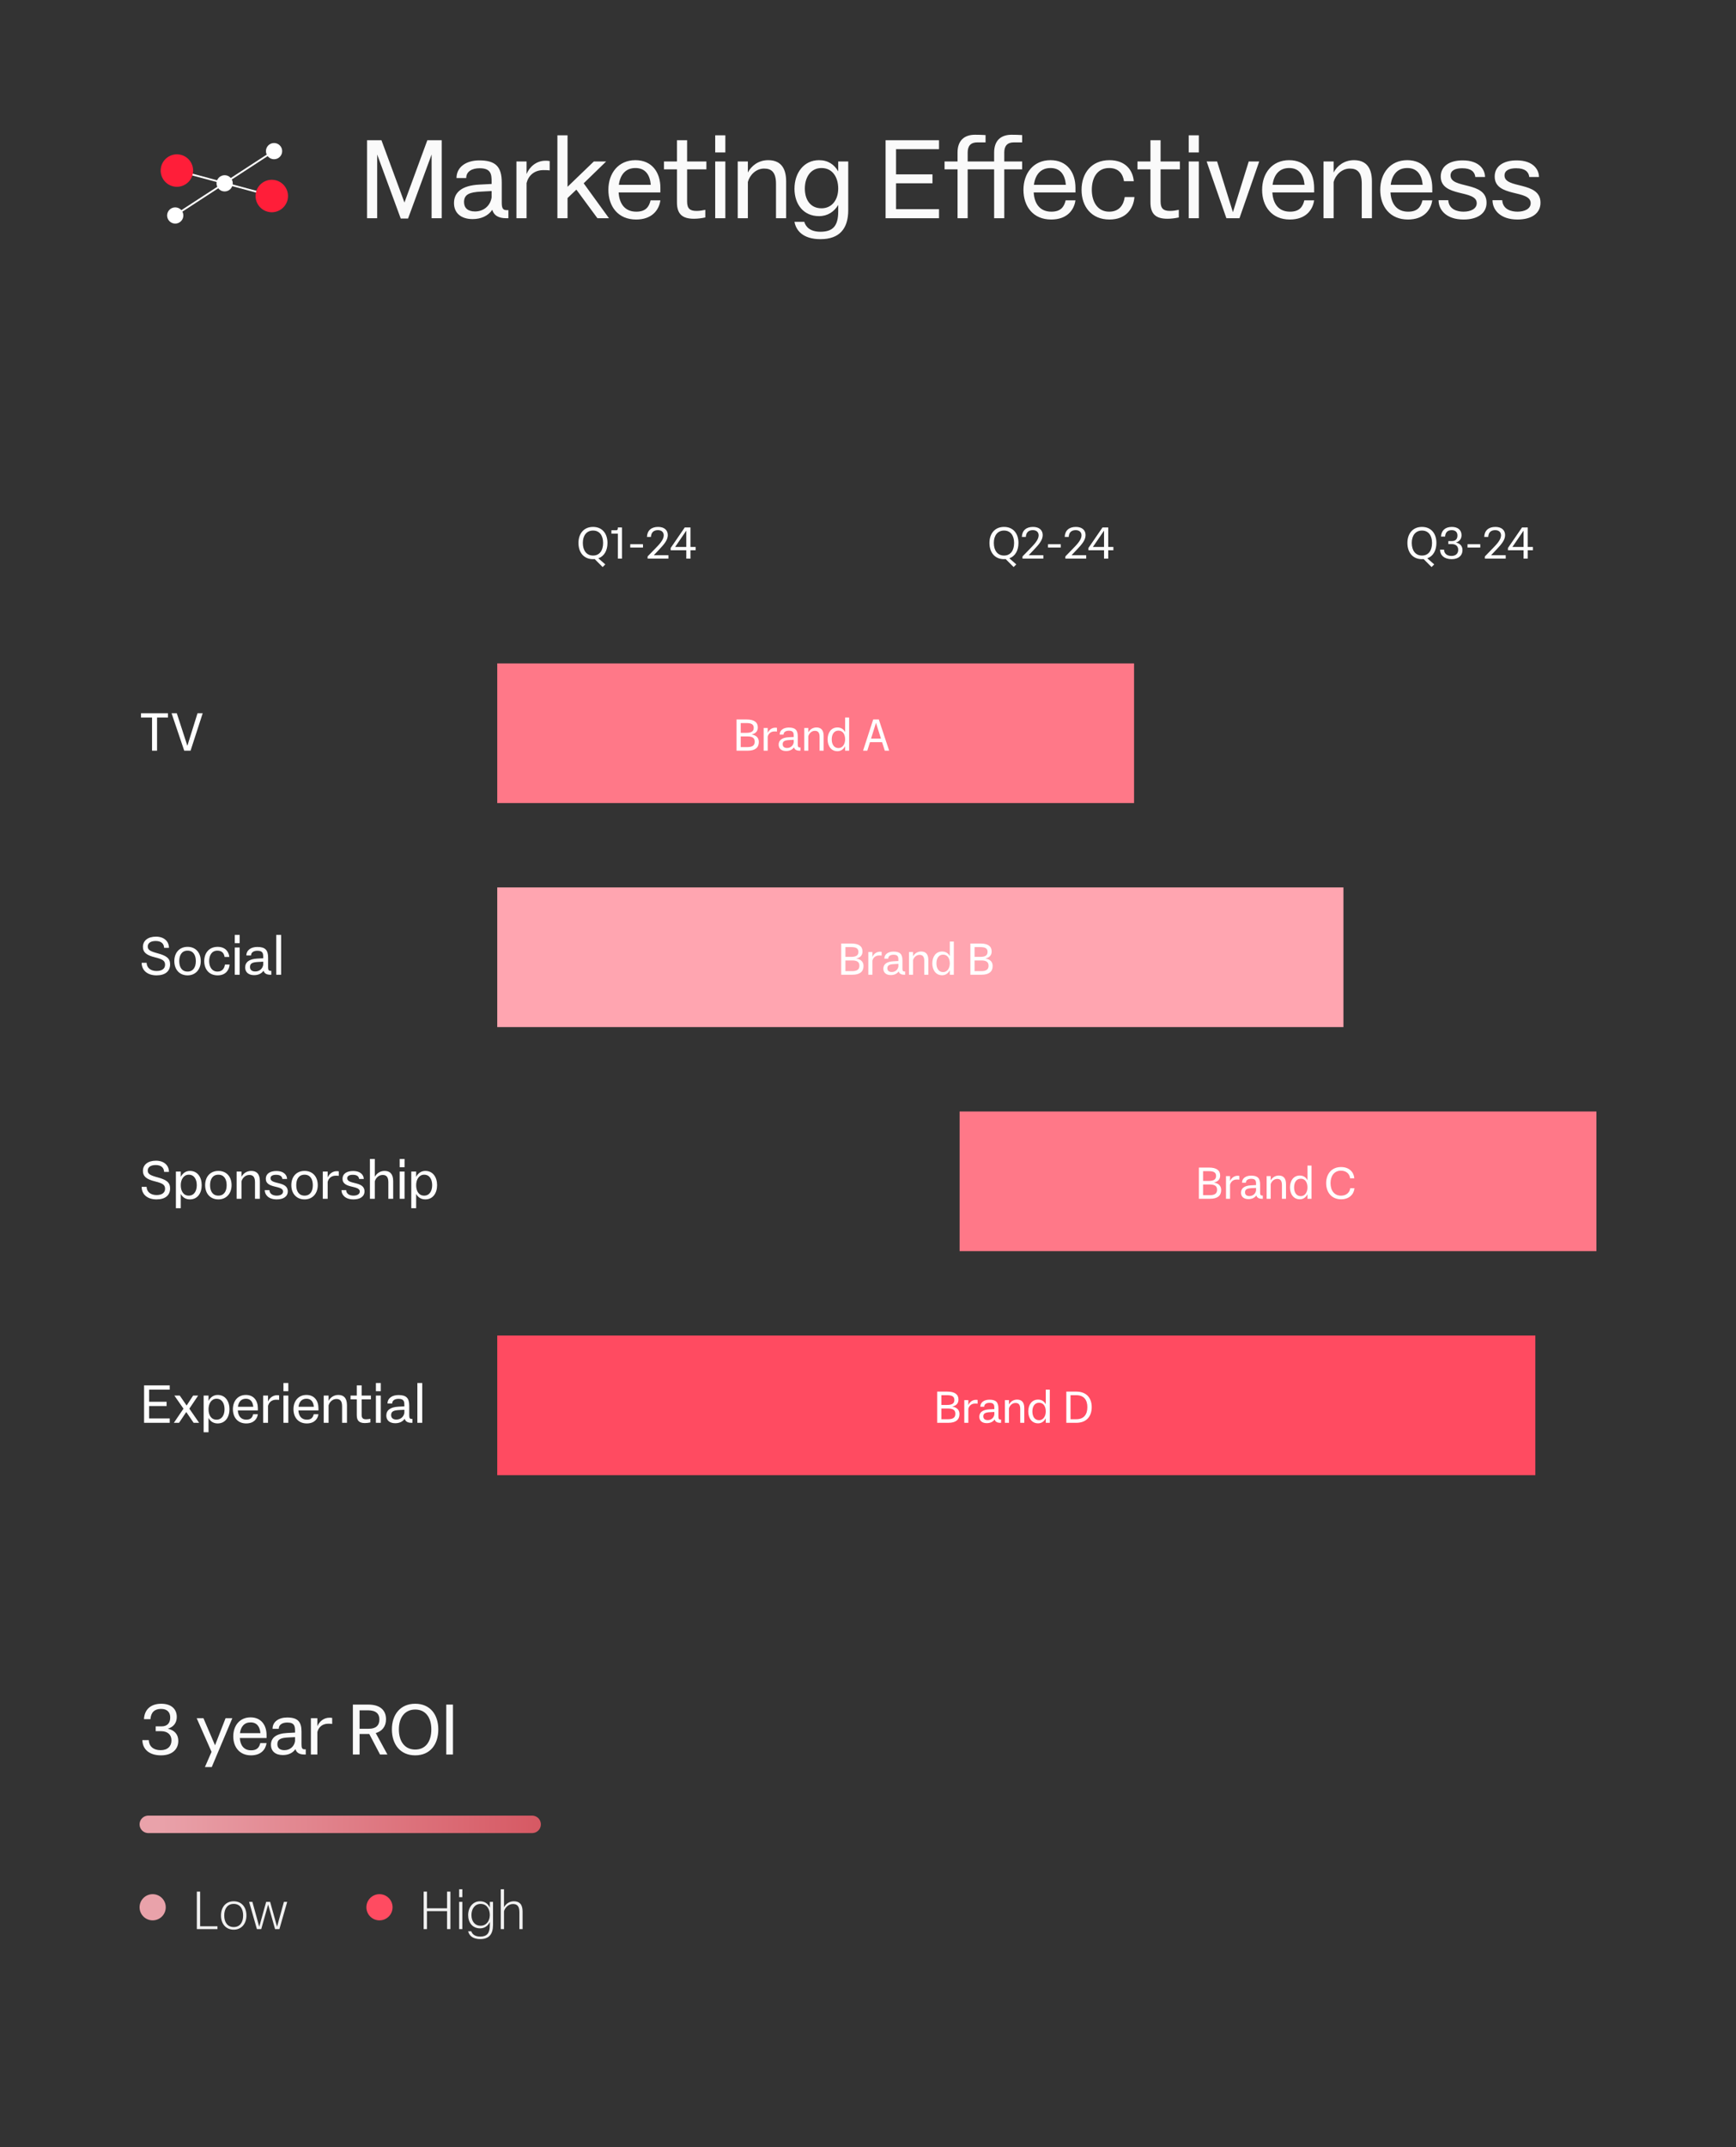
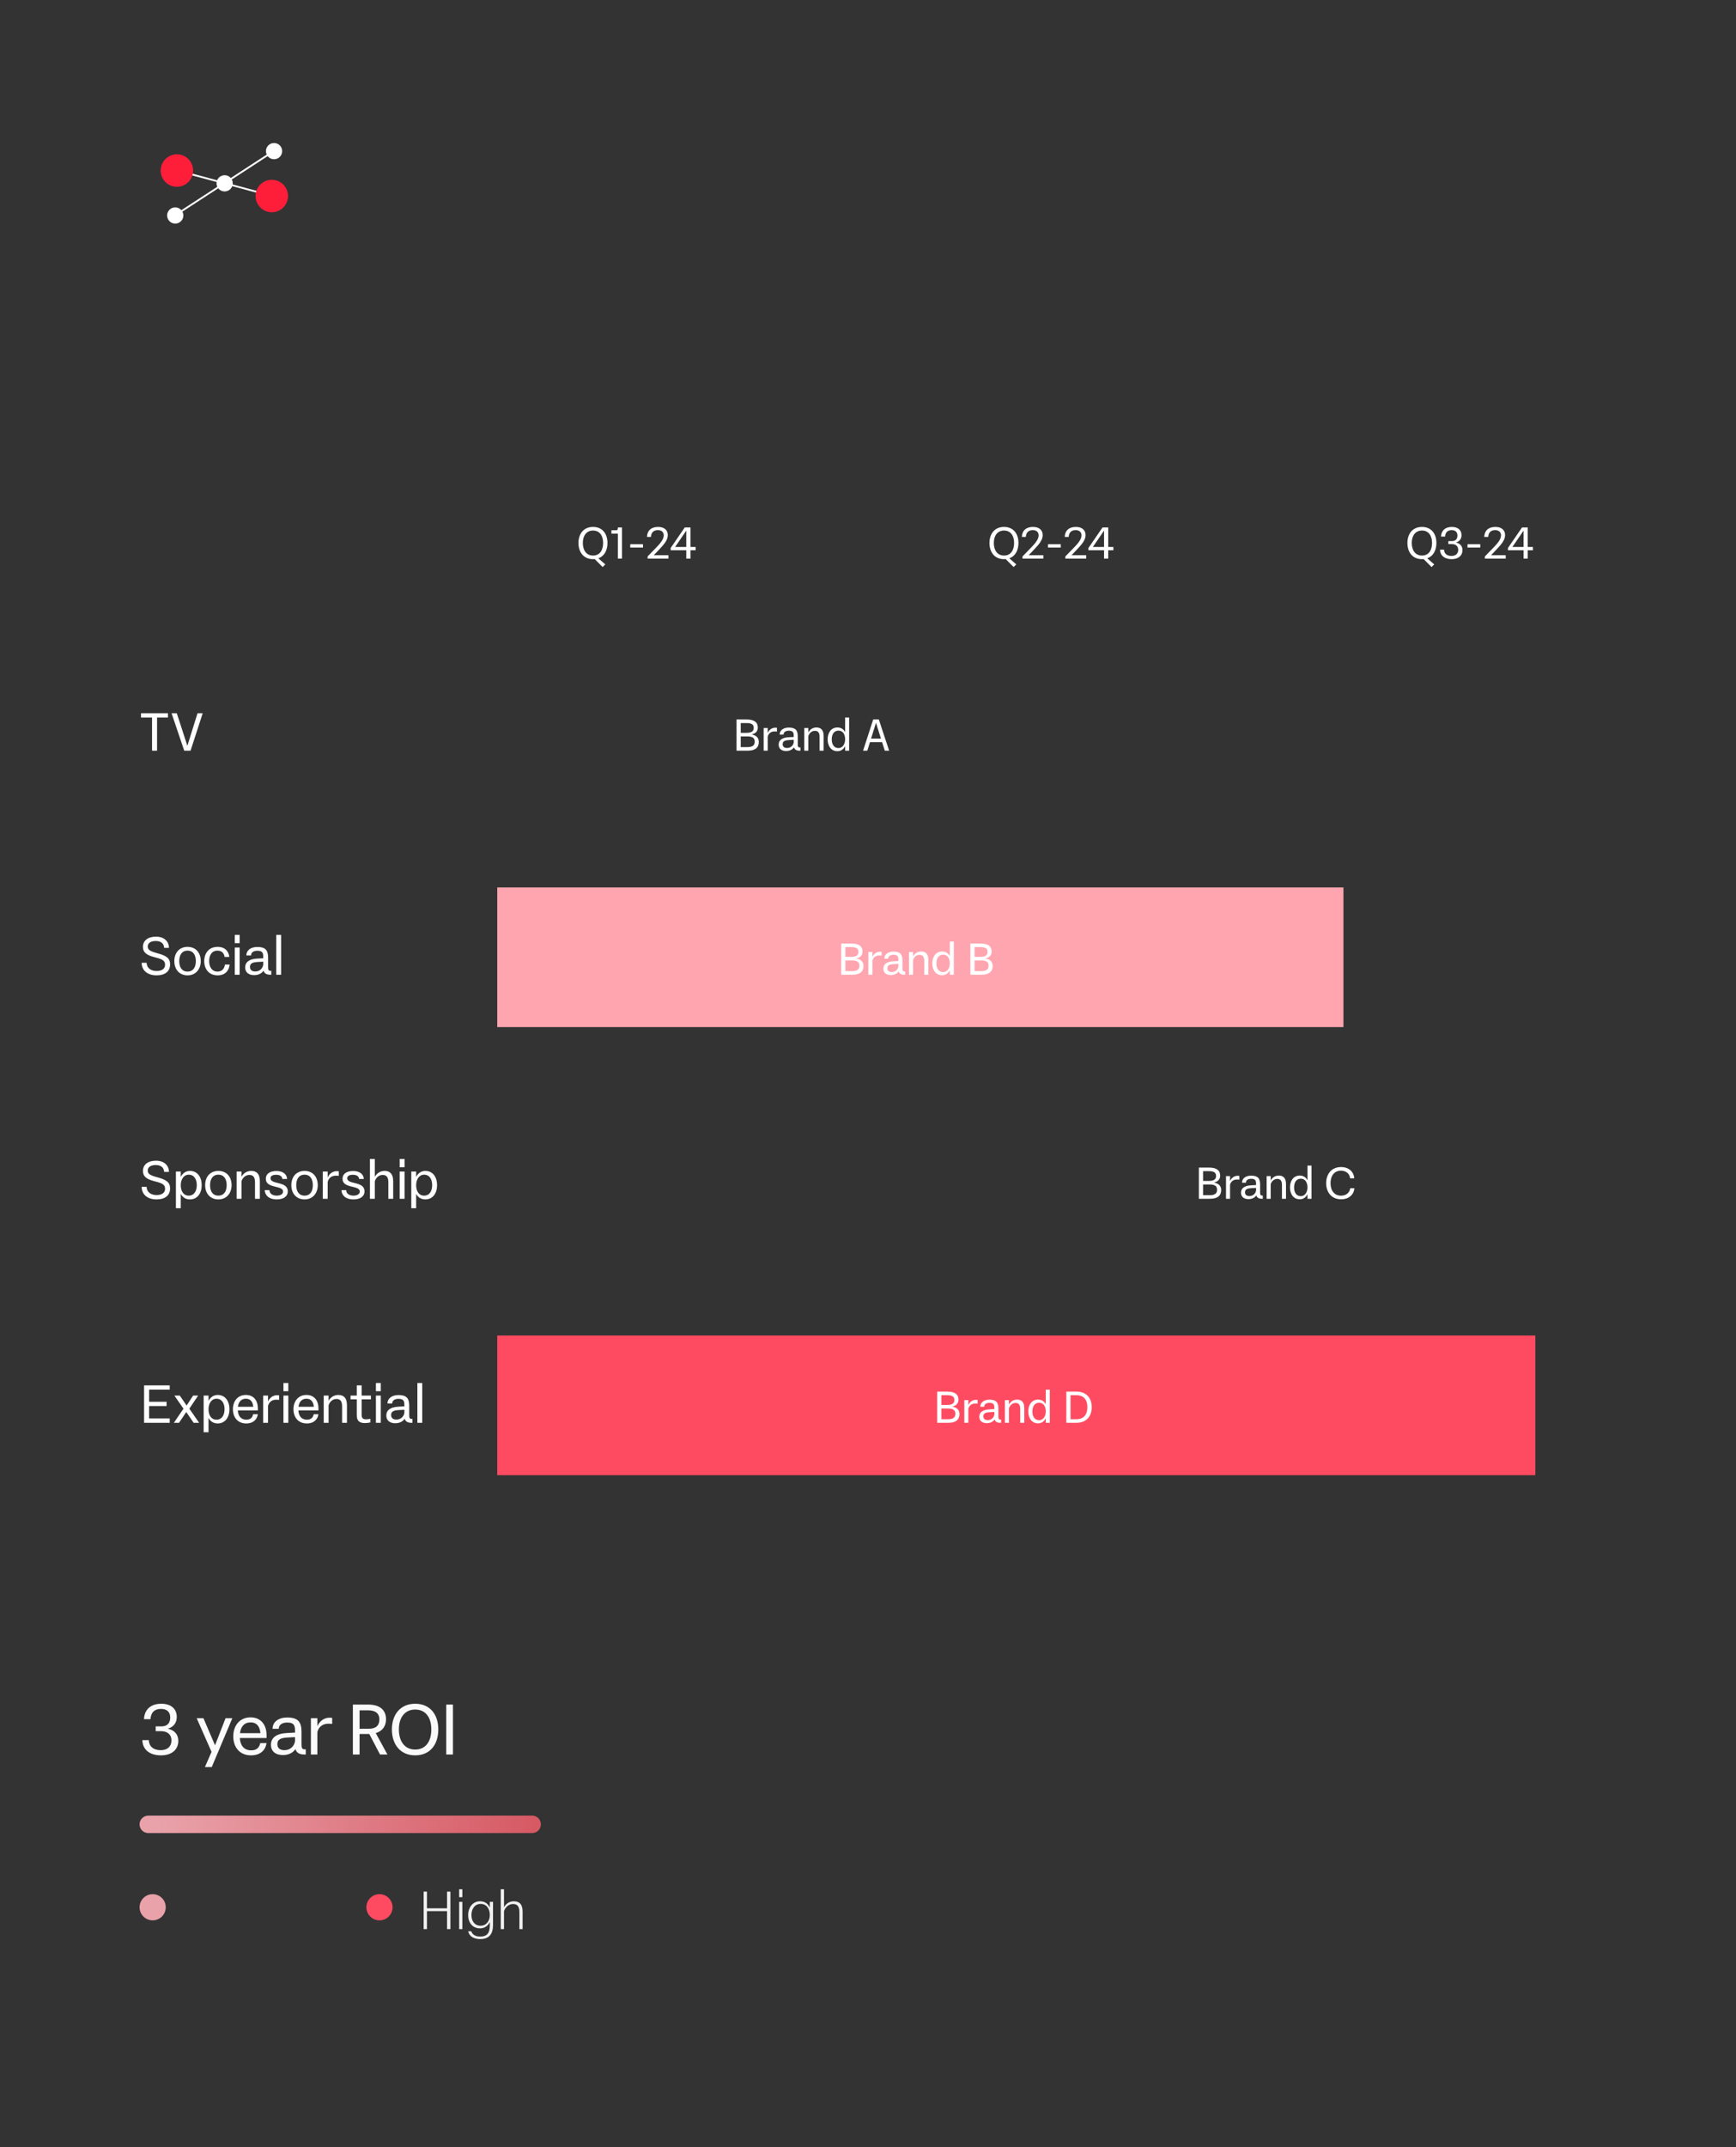
<svg xmlns="http://www.w3.org/2000/svg" width="199" height="246" viewBox="0 0 199 246" fill="none">
  <rect x="0" y="0" width="199" height="246" fill="#333333" stroke="none" />
  <g clip-path="url(#clip0_2367_18973)">
    <path fill-rule="evenodd" clip-rule="evenodd" d="M31.117 22.534L20.24 19.62L20.293 19.422L31.17 22.336L31.117 22.534Z" fill="white" />
    <circle cx="20.278" cy="19.54" r="1.86" transform="rotate(-75 20.278 19.54)" fill="#FF1E39" />
    <circle cx="31.155" cy="22.456" r="1.86" transform="rotate(-75 31.155 22.456)" fill="#FF1E39" />
    <circle cx="20.087" cy="24.686" r="0.93" transform="rotate(135 20.087 24.686)" fill="white" />
    <circle cx="31.415" cy="17.314" r="0.93" transform="rotate(135 31.415 17.314)" fill="white" />
    <circle cx="25.751" cy="21.002" r="0.93" transform="rotate(135 25.751 21.002)" fill="white" />
    <path d="M31.399 17.297L20.07 24.668" stroke="white" stroke-width="0.205" />
  </g>
-   <path d="M46.362 23.2L48.987 16.062H50.638V25H49.475V17.7L46.775 25.038H45.938L43.237 17.7V25H42.075V16.062H43.725L46.362 23.2ZM58.08 24.075H58.28V25H58.03C57.155 25 56.617 24.688 56.43 24.038C55.943 24.75 55.117 25.1 54.18 25.1C52.867 25.1 52.042 24.425 52.042 23.262C52.042 21.988 53.017 21.25 54.917 21.15L56.355 21.075V20.85C56.355 20 56.318 19.275 54.98 19.275C54.13 19.275 53.443 19.625 53.443 20.4H52.33C52.33 19.125 53.443 18.375 54.943 18.375C56.818 18.375 57.517 19.1 57.517 20.913V23.2C57.517 23.85 57.642 24.075 58.08 24.075ZM54.455 24.225C55.417 24.225 56.205 23.6 56.355 22.613V21.887L55.167 21.95C53.805 22.012 53.193 22.275 53.193 23.15C53.193 23.837 53.642 24.225 54.455 24.225ZM62.523 18.413C62.648 18.413 62.823 18.413 63.011 18.45V19.525C62.761 19.488 62.473 19.488 62.298 19.488C61.211 19.488 60.561 20.15 60.361 20.975V25H59.198V18.5H60.361V19.938C60.686 19.137 61.461 18.413 62.523 18.413ZM69.808 25H68.483L66.07 21.725L65.058 22.688V25H63.895V15.5H65.058V21.4L68.07 18.5H69.483L66.908 21L69.808 25ZM75.702 21.525V22.05H70.915C70.99 23.337 71.627 24.25 72.94 24.25C74.015 24.25 74.402 23.7 74.577 22.95H75.702C75.54 24.087 74.715 25.15 72.915 25.15C70.852 25.15 69.74 23.65 69.74 21.75C69.74 19.85 70.877 18.35 72.84 18.35C74.727 18.35 75.702 19.738 75.702 21.525ZM72.84 19.25C71.702 19.25 71.09 20.025 70.94 21.175H74.602C74.502 20.025 73.977 19.25 72.84 19.25ZM80.975 18.5V19.4H78.763V23.087C78.763 23.913 79.113 24.163 79.838 24.163C80.188 24.163 80.5 24.113 80.85 24.038V24.913C80.375 25.012 79.95 25.062 79.55 25.062C78.25 25.062 77.6 24.55 77.6 23.188V19.4H76.113V18.5H77.6V16.062H78.763V18.5H80.975ZM81.984 17.462V15.5H83.147V17.462H81.984ZM83.147 25H81.984V18.5H83.147V25ZM88.054 18.35C89.329 18.35 90.117 19.062 90.117 20.788V25H88.954V21.062C88.954 19.75 88.454 19.312 87.592 19.312C86.629 19.312 85.929 20.087 85.729 20.85V25H84.567V18.5H85.729V19.762C86.117 19.012 86.929 18.35 88.054 18.35ZM96.085 19.637V18.5H97.235V24.062C97.235 26.225 96.21 27.4 94.047 27.4C92.01 27.4 91.235 26.363 91.072 25.413H92.197C92.36 25.988 92.872 26.55 94.047 26.55C95.51 26.55 96.085 25.85 96.085 24.212V23.475C95.635 24.25 94.872 24.762 93.885 24.762C92.097 24.762 91.072 23.387 91.072 21.625C91.072 19.825 92.135 18.35 93.885 18.35C94.91 18.35 95.647 18.85 96.085 19.637ZM94.172 23.863C95.36 23.863 96.085 22.9 96.085 21.6C96.085 20.325 95.447 19.25 94.172 19.25C92.91 19.25 92.26 20.337 92.26 21.6C92.26 22.9 92.91 23.863 94.172 23.863ZM107.641 16.062V17.087H102.716V19.975H106.891V21H102.716V23.962H107.641V25H101.516V16.062H107.641ZM112.026 16.312C111.301 16.312 110.926 16.688 110.926 17.475V18.5H112.976V19.4H110.926V25H109.764V19.4H108.276V18.5H109.764V17.475C109.764 16.087 110.551 15.438 111.764 15.438C112.226 15.438 112.551 15.45 112.976 15.475V16.312H112.026ZM116.221 16.312C115.496 16.312 115.121 16.688 115.121 17.475V18.5H117.171V19.4H115.121V25H113.959V19.4H112.471V18.5H113.959V17.475C113.959 16.087 114.746 15.438 115.959 15.438C116.421 15.438 116.746 15.45 117.171 15.475V16.312H116.221ZM123.282 21.525V22.05H118.495C118.57 23.337 119.207 24.25 120.52 24.25C121.595 24.25 121.982 23.7 122.157 22.95H123.282C123.12 24.087 122.295 25.15 120.495 25.15C118.432 25.15 117.32 23.65 117.32 21.75C117.32 19.85 118.457 18.35 120.42 18.35C122.307 18.35 123.282 19.738 123.282 21.525ZM120.42 19.25C119.282 19.25 118.67 20.025 118.52 21.175H122.182C122.082 20.025 121.557 19.25 120.42 19.25ZM127.18 25.15C125.105 25.15 123.98 23.65 123.98 21.75C123.98 19.85 125.105 18.35 127.18 18.35C128.98 18.35 129.855 19.462 129.968 20.762H128.843C128.718 19.9 128.218 19.25 127.143 19.25C125.78 19.25 125.155 20.363 125.155 21.75C125.155 23.113 125.818 24.25 127.143 24.25C128.268 24.25 128.793 23.525 128.93 22.575H130.043C129.93 23.9 129.093 25.15 127.18 25.15ZM135.253 18.5V19.4H133.04V23.087C133.04 23.913 133.39 24.163 134.115 24.163C134.465 24.163 134.778 24.113 135.128 24.038V24.913C134.653 25.012 134.228 25.062 133.828 25.062C132.528 25.062 131.878 24.55 131.878 23.188V19.4H130.39V18.5H131.878V16.062H133.04V18.5H135.253ZM136.262 17.462V15.5H137.424V17.462H136.262ZM137.424 25H136.262V18.5H137.424V25ZM141.332 24.312L143.144 18.5H144.344L142.082 25H140.582L138.319 18.5H139.519L141.332 24.312ZM150.641 21.525V22.05H145.853C145.928 23.337 146.566 24.25 147.878 24.25C148.953 24.25 149.341 23.7 149.516 22.95H150.641C150.478 24.087 149.653 25.15 147.853 25.15C145.791 25.15 144.678 23.65 144.678 21.75C144.678 19.85 145.816 18.35 147.778 18.35C149.666 18.35 150.641 19.738 150.641 21.525ZM147.778 19.25C146.641 19.25 146.028 20.025 145.878 21.175H149.541C149.441 20.025 148.916 19.25 147.778 19.25ZM155.201 18.35C156.476 18.35 157.264 19.062 157.264 20.788V25H156.101V21.062C156.101 19.75 155.601 19.312 154.739 19.312C153.776 19.312 153.076 20.087 152.876 20.85V25H151.714V18.5H152.876V19.762C153.264 19.012 154.076 18.35 155.201 18.35ZM164.182 21.525V22.05H159.394C159.469 23.337 160.107 24.25 161.419 24.25C162.494 24.25 162.882 23.7 163.057 22.95H164.182C164.019 24.087 163.194 25.15 161.394 25.15C159.332 25.15 158.219 23.65 158.219 21.75C158.219 19.85 159.357 18.35 161.319 18.35C163.207 18.35 164.182 19.738 164.182 21.525ZM161.319 19.25C160.182 19.25 159.569 20.025 159.419 21.175H163.082C162.982 20.025 162.457 19.25 161.319 19.25ZM169.28 23.275C169.28 21.688 165.155 22.65 165.155 20.225C165.155 19.038 166.155 18.375 167.667 18.375C169.592 18.375 170.23 19.45 170.23 20.275H169.117C169.055 19.7 168.642 19.275 167.617 19.275C166.867 19.275 166.28 19.5 166.28 20.1C166.28 21.688 170.405 20.712 170.405 23.225C170.405 24.462 169.355 25.15 167.767 25.15C165.817 25.15 164.905 24.062 164.905 22.938H166.017C166.08 24 167.067 24.25 167.767 24.25C168.542 24.25 169.28 23.95 169.28 23.275ZM175.464 23.275C175.464 21.688 171.339 22.65 171.339 20.225C171.339 19.038 172.339 18.375 173.852 18.375C175.777 18.375 176.414 19.45 176.414 20.275H175.302C175.239 19.7 174.827 19.275 173.802 19.275C173.052 19.275 172.464 19.5 172.464 20.1C172.464 21.688 176.589 20.712 176.589 23.225C176.589 24.462 175.539 25.15 173.952 25.15C172.002 25.15 171.089 24.062 171.089 22.938H172.202C172.264 24 173.252 24.25 173.952 24.25C174.727 24.25 175.464 23.95 175.464 23.275Z" fill="#FAFAFA" />
  <path d="M69.636 62.2C69.636 63.055 69.271 63.72 68.591 63.96L69.386 64.66L69.081 64.96L68.171 64.05C68.111 64.055 68.046 64.06 67.981 64.06C66.916 64.06 66.311 63.28 66.311 62.2C66.311 61.145 66.916 60.365 67.981 60.365C69.051 60.365 69.636 61.145 69.636 62.2ZM66.811 62.2C66.811 63.08 67.246 63.645 67.981 63.645C68.721 63.645 69.136 63.08 69.136 62.2C69.136 61.345 68.721 60.78 67.981 60.78C67.246 60.78 66.811 61.345 66.811 62.2ZM70.826 60.425H71.296V64H70.826V61.14H70.086V60.745H70.621C70.786 60.745 70.826 60.69 70.826 60.425ZM73.706 62.73H72.246V62.35H73.706V62.73ZM75.601 62.915L74.946 63.605H76.621V64H74.236V63.745L75.146 62.81C75.546 62.4 76.086 61.845 76.086 61.335C76.086 60.995 75.871 60.735 75.416 60.735C74.921 60.735 74.646 61.005 74.616 61.51H74.161C74.191 60.77 74.666 60.365 75.436 60.365C76.156 60.365 76.551 60.74 76.551 61.3C76.551 61.87 76.131 62.35 75.601 62.915ZM79.15 62.66H79.74V63.04H79.15V64H78.67V63.04H76.88V62.78L78.495 60.425H79.15V62.66ZM78.67 60.79L77.39 62.66H78.67V60.79Z" fill="white" />
  <path d="M116.748 62.2C116.748 63.055 116.383 63.72 115.703 63.96L116.498 64.66L116.193 64.96L115.283 64.05C115.223 64.055 115.158 64.06 115.093 64.06C114.028 64.06 113.423 63.28 113.423 62.2C113.423 61.145 114.028 60.365 115.093 60.365C116.163 60.365 116.748 61.145 116.748 62.2ZM113.923 62.2C113.923 63.08 114.358 63.645 115.093 63.645C115.833 63.645 116.248 63.08 116.248 62.2C116.248 61.345 115.833 60.78 115.093 60.78C114.358 60.78 113.923 61.345 113.923 62.2ZM118.577 62.915L117.922 63.605H119.597V64H117.212V63.745L118.122 62.81C118.522 62.4 119.062 61.845 119.062 61.335C119.062 60.995 118.847 60.735 118.392 60.735C117.897 60.735 117.622 61.005 117.592 61.51H117.137C117.167 60.77 117.642 60.365 118.412 60.365C119.132 60.365 119.527 60.74 119.527 61.3C119.527 61.87 119.107 62.35 118.577 62.915ZM121.594 62.73H120.134V62.35H121.594V62.73ZM123.49 62.915L122.835 63.605H124.51V64H122.125V63.745L123.035 62.81C123.435 62.4 123.975 61.845 123.975 61.335C123.975 60.995 123.76 60.735 123.305 60.735C122.81 60.735 122.535 61.005 122.505 61.51H122.05C122.08 60.77 122.555 60.365 123.325 60.365C124.045 60.365 124.44 60.74 124.44 61.3C124.44 61.87 124.02 62.35 123.49 62.915ZM127.038 62.66H127.628V63.04H127.038V64H126.558V63.04H124.768V62.78L126.383 60.425H127.038V62.66ZM126.558 60.79L125.278 62.66H126.558V60.79Z" fill="white" />
  <path d="M164.657 62.2C164.657 63.055 164.292 63.72 163.612 63.96L164.407 64.66L164.102 64.96L163.192 64.05C163.132 64.055 163.067 64.06 163.002 64.06C161.937 64.06 161.332 63.28 161.332 62.2C161.332 61.145 161.937 60.365 163.002 60.365C164.072 60.365 164.657 61.145 164.657 62.2ZM161.832 62.2C161.832 63.08 162.267 63.645 163.002 63.645C163.742 63.645 164.157 63.08 164.157 62.2C164.157 61.345 163.742 60.78 163.002 60.78C162.267 60.78 161.832 61.345 161.832 62.2ZM166.897 62.15C167.377 62.26 167.647 62.565 167.647 63.025C167.647 63.615 167.217 64.06 166.407 64.06C165.557 64.06 165.082 63.615 165.072 62.97H165.532C165.547 63.405 165.852 63.69 166.382 63.69C166.887 63.69 167.157 63.4 167.157 62.99C167.157 62.58 166.877 62.33 166.412 62.33H166.027V61.985H166.447C166.862 61.985 167.067 61.74 167.067 61.35C167.067 60.985 166.862 60.735 166.407 60.735C165.937 60.735 165.682 60.995 165.652 61.47H165.187C165.217 60.79 165.662 60.365 166.427 60.365C167.137 60.365 167.537 60.74 167.537 61.31C167.537 61.73 167.307 62.03 166.897 62.15ZM169.685 62.73H168.225V62.35H169.685V62.73ZM171.58 62.915L170.925 63.605H172.6V64H170.215V63.745L171.125 62.81C171.525 62.4 172.065 61.845 172.065 61.335C172.065 60.995 171.85 60.735 171.395 60.735C170.9 60.735 170.625 61.005 170.595 61.51H170.14C170.17 60.77 170.645 60.365 171.415 60.365C172.135 60.365 172.53 60.74 172.53 61.3C172.53 61.87 172.11 62.35 171.58 62.915ZM175.128 62.66H175.718V63.04H175.128V64H174.648V63.04H172.858V62.78L174.473 60.425H175.128V62.66ZM174.648 60.79L173.368 62.66H174.648V60.79Z" fill="white" />
  <path d="M19.252 81.71V82.202H18.004V86H17.428V82.202H16.162V81.71H19.252ZM21.478 85.442L22.642 81.71H23.236L21.844 86H21.118L19.666 81.71H20.266L21.478 85.442Z" fill="white" />
-   <rect width="73" height="16" transform="translate(57 76)" fill="#FF7888" />
  <path d="M86.15 84.14C86.76 84.245 86.985 84.58 86.985 85.005C86.985 85.64 86.57 86 85.71 86H84.43V82.425H85.59C86.455 82.425 86.87 82.75 86.87 83.335C86.87 83.685 86.71 84.02 86.15 84.14ZM85.555 82.835H84.91V83.955H85.555C86.155 83.955 86.4 83.775 86.4 83.385C86.4 82.995 86.155 82.835 85.555 82.835ZM84.91 85.59H85.675C86.265 85.59 86.515 85.385 86.515 84.97C86.515 84.55 86.265 84.365 85.675 84.365H84.91V85.59ZM88.868 83.365C88.918 83.365 88.988 83.365 89.063 83.38V83.81C88.963 83.795 88.848 83.795 88.778 83.795C88.343 83.795 88.083 84.06 88.003 84.39V86H87.538V83.4H88.003V83.975C88.133 83.655 88.443 83.365 88.868 83.365ZM91.674 85.63H91.754V86H91.654C91.304 86 91.089 85.875 91.014 85.615C90.819 85.9 90.489 86.04 90.114 86.04C89.589 86.04 89.259 85.77 89.259 85.305C89.259 84.795 89.649 84.5 90.409 84.46L90.984 84.43V84.34C90.984 84 90.969 83.71 90.434 83.71C90.094 83.71 89.819 83.85 89.819 84.16H89.374C89.374 83.65 89.819 83.35 90.419 83.35C91.169 83.35 91.449 83.64 91.449 84.365V85.28C91.449 85.54 91.499 85.63 91.674 85.63ZM90.224 85.69C90.609 85.69 90.924 85.44 90.984 85.045V84.755L90.509 84.78C89.964 84.805 89.719 84.91 89.719 85.26C89.719 85.535 89.899 85.69 90.224 85.69ZM93.591 83.34C94.101 83.34 94.416 83.625 94.416 84.315V86H93.951V84.425C93.951 83.9 93.751 83.725 93.406 83.725C93.021 83.725 92.741 84.035 92.661 84.34V86H92.196V83.4H92.661V83.905C92.816 83.605 93.141 83.34 93.591 83.34ZM96.878 83.875V82.2H97.338V86H96.878V85.48C96.703 85.825 96.403 86.06 95.998 86.06C95.273 86.06 94.873 85.46 94.873 84.7C94.873 83.94 95.273 83.34 95.998 83.34C96.418 83.34 96.708 83.55 96.878 83.875ZM96.113 85.7C96.598 85.7 96.878 85.235 96.878 84.7C96.878 84.145 96.628 83.7 96.113 83.7C95.593 83.7 95.343 84.145 95.343 84.7C95.343 85.255 95.593 85.7 96.113 85.7ZM101.925 86H101.425L101.115 85.025H99.725L99.42 86H98.935L100.095 82.425H100.74L101.925 86ZM100.415 82.805L99.85 84.615H100.985L100.415 82.805Z" fill="white" />
  <path d="M17.944 111.738C16.906 111.738 16.24 111.174 16.24 110.298H16.804C16.822 110.868 17.26 111.24 17.95 111.24C18.574 111.24 18.922 110.964 18.922 110.526C18.922 110.076 18.67 109.896 17.77 109.674C16.78 109.434 16.384 109.092 16.384 108.48C16.384 107.76 16.96 107.304 17.878 107.304C18.778 107.304 19.366 107.814 19.366 108.588H18.814C18.79 108.114 18.49 107.802 17.842 107.802C17.236 107.802 16.936 108.072 16.936 108.426C16.936 108.816 17.194 108.978 18.064 109.212C19.072 109.482 19.498 109.782 19.498 110.478C19.498 111.27 18.94 111.738 17.944 111.738ZM21.501 111.738C20.559 111.738 19.983 111.054 19.983 110.106C19.983 109.152 20.559 108.474 21.501 108.474C22.443 108.474 23.013 109.152 23.013 110.106C23.013 111.054 22.419 111.738 21.501 111.738ZM21.501 111.306C22.143 111.306 22.449 110.808 22.449 110.106C22.449 109.41 22.143 108.906 21.501 108.906C20.853 108.906 20.547 109.41 20.547 110.106C20.547 110.808 20.853 111.306 21.501 111.306ZM24.947 111.738C23.951 111.738 23.411 111.018 23.411 110.106C23.411 109.194 23.951 108.474 24.947 108.474C25.811 108.474 26.231 109.008 26.285 109.632H25.745C25.685 109.218 25.445 108.906 24.929 108.906C24.275 108.906 23.975 109.44 23.975 110.106C23.975 110.76 24.293 111.306 24.929 111.306C25.469 111.306 25.721 110.958 25.787 110.502H26.321C26.267 111.138 25.865 111.738 24.947 111.738ZM26.914 108.048V107.106H27.472V108.048H26.914ZM27.472 111.666H26.914V108.546H27.472V111.666ZM31.003 111.222H31.099V111.666H30.979C30.559 111.666 30.301 111.516 30.211 111.204C29.977 111.546 29.581 111.714 29.131 111.714C28.501 111.714 28.105 111.39 28.105 110.832C28.105 110.22 28.573 109.866 29.485 109.818L30.175 109.782V109.674C30.175 109.266 30.157 108.918 29.515 108.918C29.107 108.918 28.777 109.086 28.777 109.458H28.243C28.243 108.846 28.777 108.486 29.497 108.486C30.397 108.486 30.733 108.834 30.733 109.704V110.802C30.733 111.114 30.793 111.222 31.003 111.222ZM29.263 111.294C29.725 111.294 30.103 110.994 30.175 110.52V110.172L29.605 110.202C28.951 110.232 28.657 110.358 28.657 110.778C28.657 111.108 28.873 111.294 29.263 111.294ZM32.224 111.666H31.666V107.106H32.224V111.666Z" fill="white" />
  <rect width="97" height="16" transform="translate(57 101.666)" fill="#FFA5B0" />
  <path d="M98.15 109.806C98.76 109.911 98.985 110.246 98.985 110.671C98.985 111.306 98.57 111.666 97.71 111.666H96.43V108.091H97.59C98.455 108.091 98.87 108.416 98.87 109.001C98.87 109.351 98.71 109.686 98.15 109.806ZM97.555 108.501H96.91V109.621H97.555C98.155 109.621 98.4 109.441 98.4 109.051C98.4 108.661 98.155 108.501 97.555 108.501ZM96.91 111.256H97.675C98.265 111.256 98.515 111.051 98.515 110.636C98.515 110.216 98.265 110.031 97.675 110.031H96.91V111.256ZM100.868 109.031C100.918 109.031 100.988 109.031 101.063 109.046V109.476C100.963 109.461 100.848 109.461 100.778 109.461C100.343 109.461 100.083 109.726 100.003 110.056V111.666H99.538V109.066H100.003V109.641C100.133 109.321 100.443 109.031 100.868 109.031ZM103.674 111.296H103.754V111.666H103.654C103.304 111.666 103.089 111.541 103.014 111.281C102.819 111.566 102.489 111.706 102.114 111.706C101.589 111.706 101.259 111.436 101.259 110.971C101.259 110.461 101.649 110.166 102.409 110.126L102.984 110.096V110.006C102.984 109.666 102.969 109.376 102.434 109.376C102.094 109.376 101.819 109.516 101.819 109.826H101.374C101.374 109.316 101.819 109.016 102.419 109.016C103.169 109.016 103.449 109.306 103.449 110.031V110.946C103.449 111.206 103.499 111.296 103.674 111.296ZM102.224 111.356C102.609 111.356 102.924 111.106 102.984 110.711V110.421L102.509 110.446C101.964 110.471 101.719 110.576 101.719 110.926C101.719 111.201 101.899 111.356 102.224 111.356ZM105.591 109.006C106.101 109.006 106.416 109.291 106.416 109.981V111.666H105.951V110.091C105.951 109.566 105.751 109.391 105.406 109.391C105.021 109.391 104.741 109.701 104.661 110.006V111.666H104.196V109.066H104.661V109.571C104.816 109.271 105.141 109.006 105.591 109.006ZM108.878 109.541V107.866H109.338V111.666H108.878V111.146C108.703 111.491 108.403 111.726 107.998 111.726C107.273 111.726 106.873 111.126 106.873 110.366C106.873 109.606 107.273 109.006 107.998 109.006C108.418 109.006 108.708 109.216 108.878 109.541ZM108.113 111.366C108.598 111.366 108.878 110.901 108.878 110.366C108.878 109.811 108.628 109.366 108.113 109.366C107.593 109.366 107.343 109.811 107.343 110.366C107.343 110.921 107.593 111.366 108.113 111.366ZM112.955 109.806C113.565 109.911 113.79 110.246 113.79 110.671C113.79 111.306 113.375 111.666 112.515 111.666H111.235V108.091H112.395C113.26 108.091 113.675 108.416 113.675 109.001C113.675 109.351 113.515 109.686 112.955 109.806ZM112.36 108.501H111.715V109.621H112.36C112.96 109.621 113.205 109.441 113.205 109.051C113.205 108.661 112.96 108.501 112.36 108.501ZM111.715 111.256H112.48C113.07 111.256 113.32 111.051 113.32 110.636C113.32 110.216 113.07 110.031 112.48 110.031H111.715V111.256Z" fill="white" />
  <path d="M17.944 137.406C16.906 137.406 16.24 136.842 16.24 135.966H16.804C16.822 136.536 17.26 136.908 17.95 136.908C18.574 136.908 18.922 136.632 18.922 136.194C18.922 135.744 18.67 135.564 17.77 135.342C16.78 135.102 16.384 134.76 16.384 134.148C16.384 133.428 16.96 132.972 17.878 132.972C18.778 132.972 19.366 133.482 19.366 134.256H18.814C18.79 133.782 18.49 133.47 17.842 133.47C17.236 133.47 16.936 133.74 16.936 134.094C16.936 134.484 17.194 134.646 18.064 134.88C19.072 135.15 19.498 135.45 19.498 136.146C19.498 136.938 18.94 137.406 17.944 137.406ZM21.771 134.142C22.641 134.142 23.121 134.862 23.121 135.774C23.121 136.686 22.641 137.406 21.771 137.406C21.273 137.406 20.925 137.16 20.721 136.776V138.414H20.163V134.214H20.721V134.826C20.931 134.418 21.291 134.142 21.771 134.142ZM21.639 136.974C22.257 136.974 22.557 136.44 22.557 135.774C22.557 135.108 22.257 134.574 21.639 134.574C21.051 134.574 20.721 135.132 20.721 135.774C20.721 136.44 21.015 136.974 21.639 136.974ZM25.034 137.406C24.092 137.406 23.516 136.722 23.516 135.774C23.516 134.82 24.092 134.142 25.034 134.142C25.976 134.142 26.546 134.82 26.546 135.774C26.546 136.722 25.952 137.406 25.034 137.406ZM25.034 136.974C25.676 136.974 25.982 136.476 25.982 135.774C25.982 135.078 25.676 134.574 25.034 134.574C24.386 134.574 24.08 135.078 24.08 135.774C24.08 136.476 24.386 136.974 25.034 136.974ZM28.798 134.142C29.41 134.142 29.788 134.484 29.788 135.312V137.334H29.23V135.444C29.23 134.814 28.99 134.604 28.576 134.604C28.114 134.604 27.778 134.976 27.682 135.342V137.334H27.124V134.214H27.682V134.82C27.868 134.46 28.258 134.142 28.798 134.142ZM32.449 136.506C32.449 135.744 30.469 136.206 30.469 135.042C30.469 134.472 30.949 134.154 31.675 134.154C32.599 134.154 32.905 134.67 32.905 135.066H32.371C32.341 134.79 32.143 134.586 31.651 134.586C31.291 134.586 31.009 134.694 31.009 134.982C31.009 135.744 32.989 135.276 32.989 136.482C32.989 137.076 32.485 137.406 31.723 137.406C30.787 137.406 30.349 136.884 30.349 136.344H30.883C30.913 136.854 31.387 136.974 31.723 136.974C32.095 136.974 32.449 136.83 32.449 136.506ZM34.913 137.406C33.971 137.406 33.395 136.722 33.395 135.774C33.395 134.82 33.971 134.142 34.913 134.142C35.855 134.142 36.425 134.82 36.425 135.774C36.425 136.722 35.831 137.406 34.913 137.406ZM34.913 136.974C35.555 136.974 35.861 136.476 35.861 135.774C35.861 135.078 35.555 134.574 34.913 134.574C34.265 134.574 33.959 135.078 33.959 135.774C33.959 136.476 34.265 136.974 34.913 136.974ZM38.599 134.172C38.659 134.172 38.743 134.172 38.833 134.19V134.706C38.713 134.688 38.575 134.688 38.491 134.688C37.969 134.688 37.657 135.006 37.561 135.402V137.334H37.003V134.214H37.561V134.904C37.717 134.52 38.089 134.172 38.599 134.172ZM41.244 136.506C41.244 135.744 39.264 136.206 39.264 135.042C39.264 134.472 39.744 134.154 40.47 134.154C41.394 134.154 41.7 134.67 41.7 135.066H41.166C41.136 134.79 40.938 134.586 40.446 134.586C40.086 134.586 39.804 134.694 39.804 134.982C39.804 135.744 41.784 135.276 41.784 136.482C41.784 137.076 41.28 137.406 40.518 137.406C39.582 137.406 39.144 136.884 39.144 136.344H39.678C39.708 136.854 40.182 136.974 40.518 136.974C40.89 136.974 41.244 136.83 41.244 136.506ZM44.086 134.142C44.692 134.142 45.07 134.484 45.07 135.312V137.334H44.518V135.444C44.518 134.814 44.272 134.604 43.864 134.604C43.396 134.604 43.06 134.976 42.964 135.342V137.334H42.406V132.774H42.964V134.82C43.156 134.466 43.54 134.142 44.086 134.142ZM45.816 133.716V132.774H46.374V133.716H45.816ZM46.374 137.334H45.816V134.214H46.374V137.334ZM48.754 134.142C49.624 134.142 50.104 134.862 50.104 135.774C50.104 136.686 49.624 137.406 48.754 137.406C48.256 137.406 47.908 137.16 47.704 136.776V138.414H47.146V134.214H47.704V134.826C47.914 134.418 48.274 134.142 48.754 134.142ZM48.622 136.974C49.24 136.974 49.54 136.44 49.54 135.774C49.54 135.108 49.24 134.574 48.622 134.574C48.034 134.574 47.704 135.132 47.704 135.774C47.704 136.44 47.998 136.974 48.622 136.974Z" fill="white" />
-   <rect width="73" height="16" transform="translate(110 127.334)" fill="#FF7888" />
  <path d="M139.15 135.474C139.76 135.579 139.985 135.914 139.985 136.339C139.985 136.974 139.57 137.334 138.71 137.334H137.43V133.759H138.59C139.455 133.759 139.87 134.084 139.87 134.669C139.87 135.019 139.71 135.354 139.15 135.474ZM138.555 134.169H137.91V135.289H138.555C139.155 135.289 139.4 135.109 139.4 134.719C139.4 134.329 139.155 134.169 138.555 134.169ZM137.91 136.924H138.675C139.265 136.924 139.515 136.719 139.515 136.304C139.515 135.884 139.265 135.699 138.675 135.699H137.91V136.924ZM141.868 134.699C141.918 134.699 141.988 134.699 142.063 134.714V135.144C141.963 135.129 141.848 135.129 141.778 135.129C141.343 135.129 141.083 135.394 141.003 135.724V137.334H140.538V134.734H141.003V135.309C141.133 134.989 141.443 134.699 141.868 134.699ZM144.674 136.964H144.754V137.334H144.654C144.304 137.334 144.089 137.209 144.014 136.949C143.819 137.234 143.489 137.374 143.114 137.374C142.589 137.374 142.259 137.104 142.259 136.639C142.259 136.129 142.649 135.834 143.409 135.794L143.984 135.764V135.674C143.984 135.334 143.969 135.044 143.434 135.044C143.094 135.044 142.819 135.184 142.819 135.494H142.374C142.374 134.984 142.819 134.684 143.419 134.684C144.169 134.684 144.449 134.974 144.449 135.699V136.614C144.449 136.874 144.499 136.964 144.674 136.964ZM143.224 137.024C143.609 137.024 143.924 136.774 143.984 136.379V136.089L143.509 136.114C142.964 136.139 142.719 136.244 142.719 136.594C142.719 136.869 142.899 137.024 143.224 137.024ZM146.591 134.674C147.101 134.674 147.416 134.959 147.416 135.649V137.334H146.951V135.759C146.951 135.234 146.751 135.059 146.406 135.059C146.021 135.059 145.741 135.369 145.661 135.674V137.334H145.196V134.734H145.661V135.239C145.816 134.939 146.141 134.674 146.591 134.674ZM149.878 135.209V133.534H150.338V137.334H149.878V136.814C149.703 137.159 149.403 137.394 148.998 137.394C148.273 137.394 147.873 136.794 147.873 136.034C147.873 135.274 148.273 134.674 148.998 134.674C149.418 134.674 149.708 134.884 149.878 135.209ZM149.113 137.034C149.598 137.034 149.878 136.569 149.878 136.034C149.878 135.479 149.628 135.034 149.113 135.034C148.593 135.034 148.343 135.479 148.343 136.034C148.343 136.589 148.593 137.034 149.113 137.034ZM154.78 136.129H155.265C155.2 136.814 154.665 137.394 153.735 137.394C152.665 137.394 152.02 136.619 152.02 135.544C152.02 134.499 152.635 133.699 153.73 133.699C154.68 133.699 155.195 134.299 155.245 134.989H154.765C154.72 134.504 154.34 134.114 153.715 134.114C152.96 134.114 152.52 134.699 152.52 135.539C152.52 136.394 152.96 136.979 153.72 136.979C154.34 136.979 154.72 136.604 154.78 136.129Z" fill="white" />
  <path d="M19.456 158.71V159.202H17.092V160.588H19.096V161.08H17.092V162.502H19.456V163H16.516V158.71H19.456ZM21.705 161.38L22.827 163H22.197L21.351 161.764L20.523 163H19.929L21.033 161.38L19.989 159.88H20.607L21.393 161.02L22.137 159.88H22.713L21.705 161.38ZM24.953 159.808C25.823 159.808 26.303 160.528 26.303 161.44C26.303 162.352 25.823 163.072 24.953 163.072C24.455 163.072 24.107 162.826 23.903 162.442V164.08H23.345V159.88H23.903V160.492C24.113 160.084 24.473 159.808 24.953 159.808ZM24.821 162.64C25.439 162.64 25.739 162.106 25.739 161.44C25.739 160.774 25.439 160.24 24.821 160.24C24.233 160.24 23.903 160.798 23.903 161.44C23.903 162.106 24.197 162.64 24.821 162.64ZM29.56 161.332V161.584H27.262C27.298 162.202 27.604 162.64 28.234 162.64C28.75 162.64 28.936 162.376 29.02 162.016H29.56C29.482 162.562 29.086 163.072 28.222 163.072C27.232 163.072 26.698 162.352 26.698 161.44C26.698 160.528 27.244 159.808 28.186 159.808C29.092 159.808 29.56 160.474 29.56 161.332ZM28.186 160.24C27.64 160.24 27.346 160.612 27.274 161.164H29.032C28.984 160.612 28.732 160.24 28.186 160.24ZM31.761 159.838C31.821 159.838 31.905 159.838 31.995 159.856V160.372C31.875 160.354 31.737 160.354 31.653 160.354C31.131 160.354 30.819 160.672 30.723 161.068V163H30.165V159.88H30.723V160.57C30.879 160.186 31.251 159.838 31.761 159.838ZM32.492 159.382V158.44H33.05V159.382H32.492ZM33.05 163H32.492V159.88H33.05V163ZM36.503 161.332V161.584H34.205C34.241 162.202 34.547 162.64 35.177 162.64C35.693 162.64 35.879 162.376 35.963 162.016H36.503C36.425 162.562 36.029 163.072 35.165 163.072C34.175 163.072 33.641 162.352 33.641 161.44C33.641 160.528 34.187 159.808 35.129 159.808C36.035 159.808 36.503 160.474 36.503 161.332ZM35.129 160.24C34.583 160.24 34.289 160.612 34.217 161.164H35.975C35.927 160.612 35.675 160.24 35.129 160.24ZM38.782 159.808C39.395 159.808 39.773 160.15 39.773 160.978V163H39.215V161.11C39.215 160.48 38.974 160.27 38.56 160.27C38.099 160.27 37.763 160.642 37.666 161.008V163H37.108V159.88H37.666V160.486C37.852 160.126 38.242 159.808 38.782 159.808ZM42.517 159.88V160.312H41.455V162.082C41.455 162.478 41.623 162.598 41.971 162.598C42.139 162.598 42.289 162.574 42.457 162.538V162.958C42.229 163.006 42.025 163.03 41.833 163.03C41.209 163.03 40.897 162.784 40.897 162.13V160.312H40.183V159.88H40.897V158.71H41.455V159.88H42.517ZM43.091 159.382V158.44H43.649V159.382H43.091ZM43.649 163H43.091V159.88H43.649V163ZM47.181 162.556H47.277V163H47.157C46.737 163 46.479 162.85 46.389 162.538C46.155 162.88 45.759 163.048 45.309 163.048C44.679 163.048 44.283 162.724 44.283 162.166C44.283 161.554 44.751 161.2 45.663 161.152L46.353 161.116V161.008C46.353 160.6 46.335 160.252 45.693 160.252C45.285 160.252 44.955 160.42 44.955 160.792H44.421C44.421 160.18 44.955 159.82 45.675 159.82C46.575 159.82 46.911 160.168 46.911 161.038V162.136C46.911 162.448 46.971 162.556 47.181 162.556ZM45.441 162.628C45.903 162.628 46.281 162.328 46.353 161.854V161.506L45.783 161.536C45.129 161.566 44.835 161.692 44.835 162.112C44.835 162.442 45.051 162.628 45.441 162.628ZM48.402 163H47.844V158.44H48.402V163Z" fill="white" />
  <rect width="119" height="16" transform="translate(57 153)" fill="#FF4B61" />
  <path d="M109.15 161.14C109.76 161.245 109.985 161.58 109.985 162.005C109.985 162.64 109.57 163 108.71 163H107.43V159.425H108.59C109.455 159.425 109.87 159.75 109.87 160.335C109.87 160.685 109.71 161.02 109.15 161.14ZM108.555 159.835H107.91V160.955H108.555C109.155 160.955 109.4 160.775 109.4 160.385C109.4 159.995 109.155 159.835 108.555 159.835ZM107.91 162.59H108.675C109.265 162.59 109.515 162.385 109.515 161.97C109.515 161.55 109.265 161.365 108.675 161.365H107.91V162.59ZM111.868 160.365C111.918 160.365 111.988 160.365 112.063 160.38V160.81C111.963 160.795 111.848 160.795 111.778 160.795C111.343 160.795 111.083 161.06 111.003 161.39V163H110.538V160.4H111.003V160.975C111.133 160.655 111.443 160.365 111.868 160.365ZM114.674 162.63H114.754V163H114.654C114.304 163 114.089 162.875 114.014 162.615C113.819 162.9 113.489 163.04 113.114 163.04C112.589 163.04 112.259 162.77 112.259 162.305C112.259 161.795 112.649 161.5 113.409 161.46L113.984 161.43V161.34C113.984 161 113.969 160.71 113.434 160.71C113.094 160.71 112.819 160.85 112.819 161.16H112.374C112.374 160.65 112.819 160.35 113.419 160.35C114.169 160.35 114.449 160.64 114.449 161.365V162.28C114.449 162.54 114.499 162.63 114.674 162.63ZM113.224 162.69C113.609 162.69 113.924 162.44 113.984 162.045V161.755L113.509 161.78C112.964 161.805 112.719 161.91 112.719 162.26C112.719 162.535 112.899 162.69 113.224 162.69ZM116.591 160.34C117.101 160.34 117.416 160.625 117.416 161.315V163H116.951V161.425C116.951 160.9 116.751 160.725 116.406 160.725C116.021 160.725 115.741 161.035 115.661 161.34V163H115.196V160.4H115.661V160.905C115.816 160.605 116.141 160.34 116.591 160.34ZM119.878 160.875V159.2H120.338V163H119.878V162.48C119.703 162.825 119.403 163.06 118.998 163.06C118.273 163.06 117.873 162.46 117.873 161.7C117.873 160.94 118.273 160.34 118.998 160.34C119.418 160.34 119.708 160.55 119.878 160.875ZM119.113 162.7C119.598 162.7 119.878 162.235 119.878 161.7C119.878 161.145 119.628 160.7 119.113 160.7C118.593 160.7 118.343 161.145 118.343 161.7C118.343 162.255 118.593 162.7 119.113 162.7ZM123.375 159.425C124.57 159.425 125.145 160.185 125.145 161.2C125.145 162.24 124.57 163 123.375 163H122.235V159.425H123.375ZM122.715 162.59H123.375C124.25 162.59 124.645 162.045 124.645 161.2C124.645 160.38 124.25 159.835 123.375 159.835H122.715V162.59Z" fill="white" />
  <path d="M19.24 198.04C20.008 198.216 20.44 198.704 20.44 199.44C20.44 200.384 19.752 201.096 18.456 201.096C17.096 201.096 16.336 200.384 16.32 199.352H17.056C17.08 200.048 17.568 200.504 18.416 200.504C19.224 200.504 19.656 200.04 19.656 199.384C19.656 198.728 19.208 198.328 18.464 198.328H17.848V197.776H18.52C19.184 197.776 19.512 197.384 19.512 196.76C19.512 196.176 19.184 195.776 18.456 195.776C17.704 195.776 17.296 196.192 17.248 196.952H16.504C16.552 195.864 17.264 195.184 18.488 195.184C19.624 195.184 20.264 195.784 20.264 196.696C20.264 197.368 19.896 197.848 19.24 198.04ZM24.649 199.944L25.857 196.84H26.633L24.273 202.44H23.489L24.249 200.696L22.545 196.84H23.321L24.649 199.944ZM30.556 198.776V199.112H27.492C27.54 199.936 27.948 200.52 28.788 200.52C29.476 200.52 29.724 200.168 29.836 199.688H30.556C30.452 200.416 29.924 201.096 28.772 201.096C27.452 201.096 26.74 200.136 26.74 198.92C26.74 197.704 27.468 196.744 28.724 196.744C29.932 196.744 30.556 197.632 30.556 198.776ZM28.724 197.32C27.996 197.32 27.604 197.816 27.508 198.552H29.852C29.788 197.816 29.452 197.32 28.724 197.32ZM34.923 200.408H35.051V201H34.891C34.331 201 33.987 200.8 33.867 200.384C33.555 200.84 33.027 201.064 32.427 201.064C31.587 201.064 31.059 200.632 31.059 199.888C31.059 199.072 31.683 198.6 32.899 198.536L33.819 198.488V198.344C33.819 197.8 33.795 197.336 32.939 197.336C32.395 197.336 31.955 197.56 31.955 198.056H31.243C31.243 197.24 31.955 196.76 32.915 196.76C34.115 196.76 34.563 197.224 34.563 198.384V199.848C34.563 200.264 34.643 200.408 34.923 200.408ZM32.603 200.504C33.219 200.504 33.723 200.104 33.819 199.472V199.008L33.059 199.048C32.187 199.088 31.795 199.256 31.795 199.816C31.795 200.256 32.083 200.504 32.603 200.504ZM37.766 196.784C37.846 196.784 37.958 196.784 38.078 196.808V197.496C37.918 197.472 37.734 197.472 37.622 197.472C36.926 197.472 36.51 197.896 36.382 198.424V201H35.638V196.84H36.382V197.76C36.59 197.248 37.086 196.784 37.766 196.784ZM43.074 198.544L44.41 201H43.562L42.33 198.648H42.322H41.218V201H40.45V195.28H42.218C43.546 195.28 44.25 195.904 44.25 196.968C44.25 197.768 43.818 198.328 43.074 198.544ZM42.186 195.936H41.218V198.048H42.29C43.106 198.048 43.49 197.656 43.49 196.976C43.49 196.344 43.106 195.936 42.186 195.936ZM47.595 201.096C45.891 201.096 44.923 199.848 44.923 198.12C44.923 196.432 45.891 195.184 47.595 195.184C49.307 195.184 50.243 196.432 50.243 198.12C50.243 199.848 49.307 201.096 47.595 201.096ZM47.595 200.432C48.779 200.432 49.443 199.528 49.443 198.12C49.443 196.752 48.779 195.848 47.595 195.848C46.419 195.848 45.723 196.752 45.723 198.12C45.723 199.528 46.419 200.432 47.595 200.432ZM51.923 201H51.155V195.28H51.923V201Z" fill="#FAFAFA" />
  <path d="M17 209L61 209" stroke="url(#paint0_linear_2367_18973)" stroke-width="2" stroke-miterlimit="10" stroke-linecap="round" />
  <circle cx="17.5" cy="218.5" r="1.5" fill="#E9A2AA" />
-   <path d="M22.942 216.71V220.676H24.928V221H22.564V216.71H22.942ZM26.791 221.066C25.873 221.066 25.333 220.382 25.333 219.44C25.333 218.498 25.873 217.814 26.791 217.814C27.709 217.814 28.249 218.498 28.249 219.44C28.249 220.382 27.685 221.066 26.791 221.066ZM26.791 220.766C27.523 220.766 27.871 220.202 27.871 219.44C27.871 218.684 27.523 218.114 26.791 218.114C26.059 218.114 25.705 218.684 25.705 219.44C25.705 220.202 26.059 220.766 26.791 220.766ZM31.758 220.73L32.544 217.88H32.922L32.028 221H31.53L30.738 218.186L29.946 221H29.448L28.554 217.88H28.932L29.718 220.73L30.51 217.88H30.966L31.758 220.73Z" fill="#F2F2F2" />
  <circle cx="43.5" cy="218.5" r="1.5" fill="#FF4B61" />
  <path d="M51.246 218.618V216.71H51.63V221H51.246V218.942H48.942V221H48.564V216.71H48.942V218.618H51.246ZM52.633 217.346V216.44H52.999V217.346H52.633ZM52.999 221H52.633V217.88H52.999V221ZM56.149 218.54V217.88H56.515V220.532C56.515 221.594 56.047 222.146 55.051 222.146C54.097 222.146 53.761 221.66 53.665 221.252H54.025C54.127 221.54 54.385 221.858 55.051 221.858C55.825 221.858 56.149 221.462 56.149 220.568V220.19C55.945 220.622 55.555 220.916 55.027 220.916C54.163 220.916 53.665 220.256 53.665 219.398C53.665 218.528 54.187 217.814 55.027 217.814C55.579 217.814 55.951 218.102 56.149 218.54ZM55.093 220.616C55.747 220.616 56.149 220.064 56.149 219.392C56.149 218.702 55.795 218.114 55.093 218.114C54.409 218.114 54.043 218.708 54.043 219.392C54.043 220.082 54.409 220.616 55.093 220.616ZM58.904 217.814C59.522 217.814 59.906 218.144 59.906 218.984V221H59.539V219.056C59.539 218.36 59.264 218.126 58.801 218.126C58.267 218.126 57.883 218.564 57.776 218.954V221H57.404V216.44H57.776V218.504C57.962 218.144 58.358 217.814 58.904 217.814Z" fill="#F2F2F2" />
  <defs>
    <linearGradient id="paint0_linear_2367_18973" x1="73.279" y1="209" x2="17.982" y2="209" gradientUnits="userSpaceOnUse">
      <stop stop-color="#D14651" />
      <stop offset="1" stop-color="#E9A2AA" />
    </linearGradient>
    <clipPath id="clip0_2367_18973">
      <rect width="20" height="10" fill="white" transform="translate(16 16)" />
    </clipPath>
  </defs>
</svg>